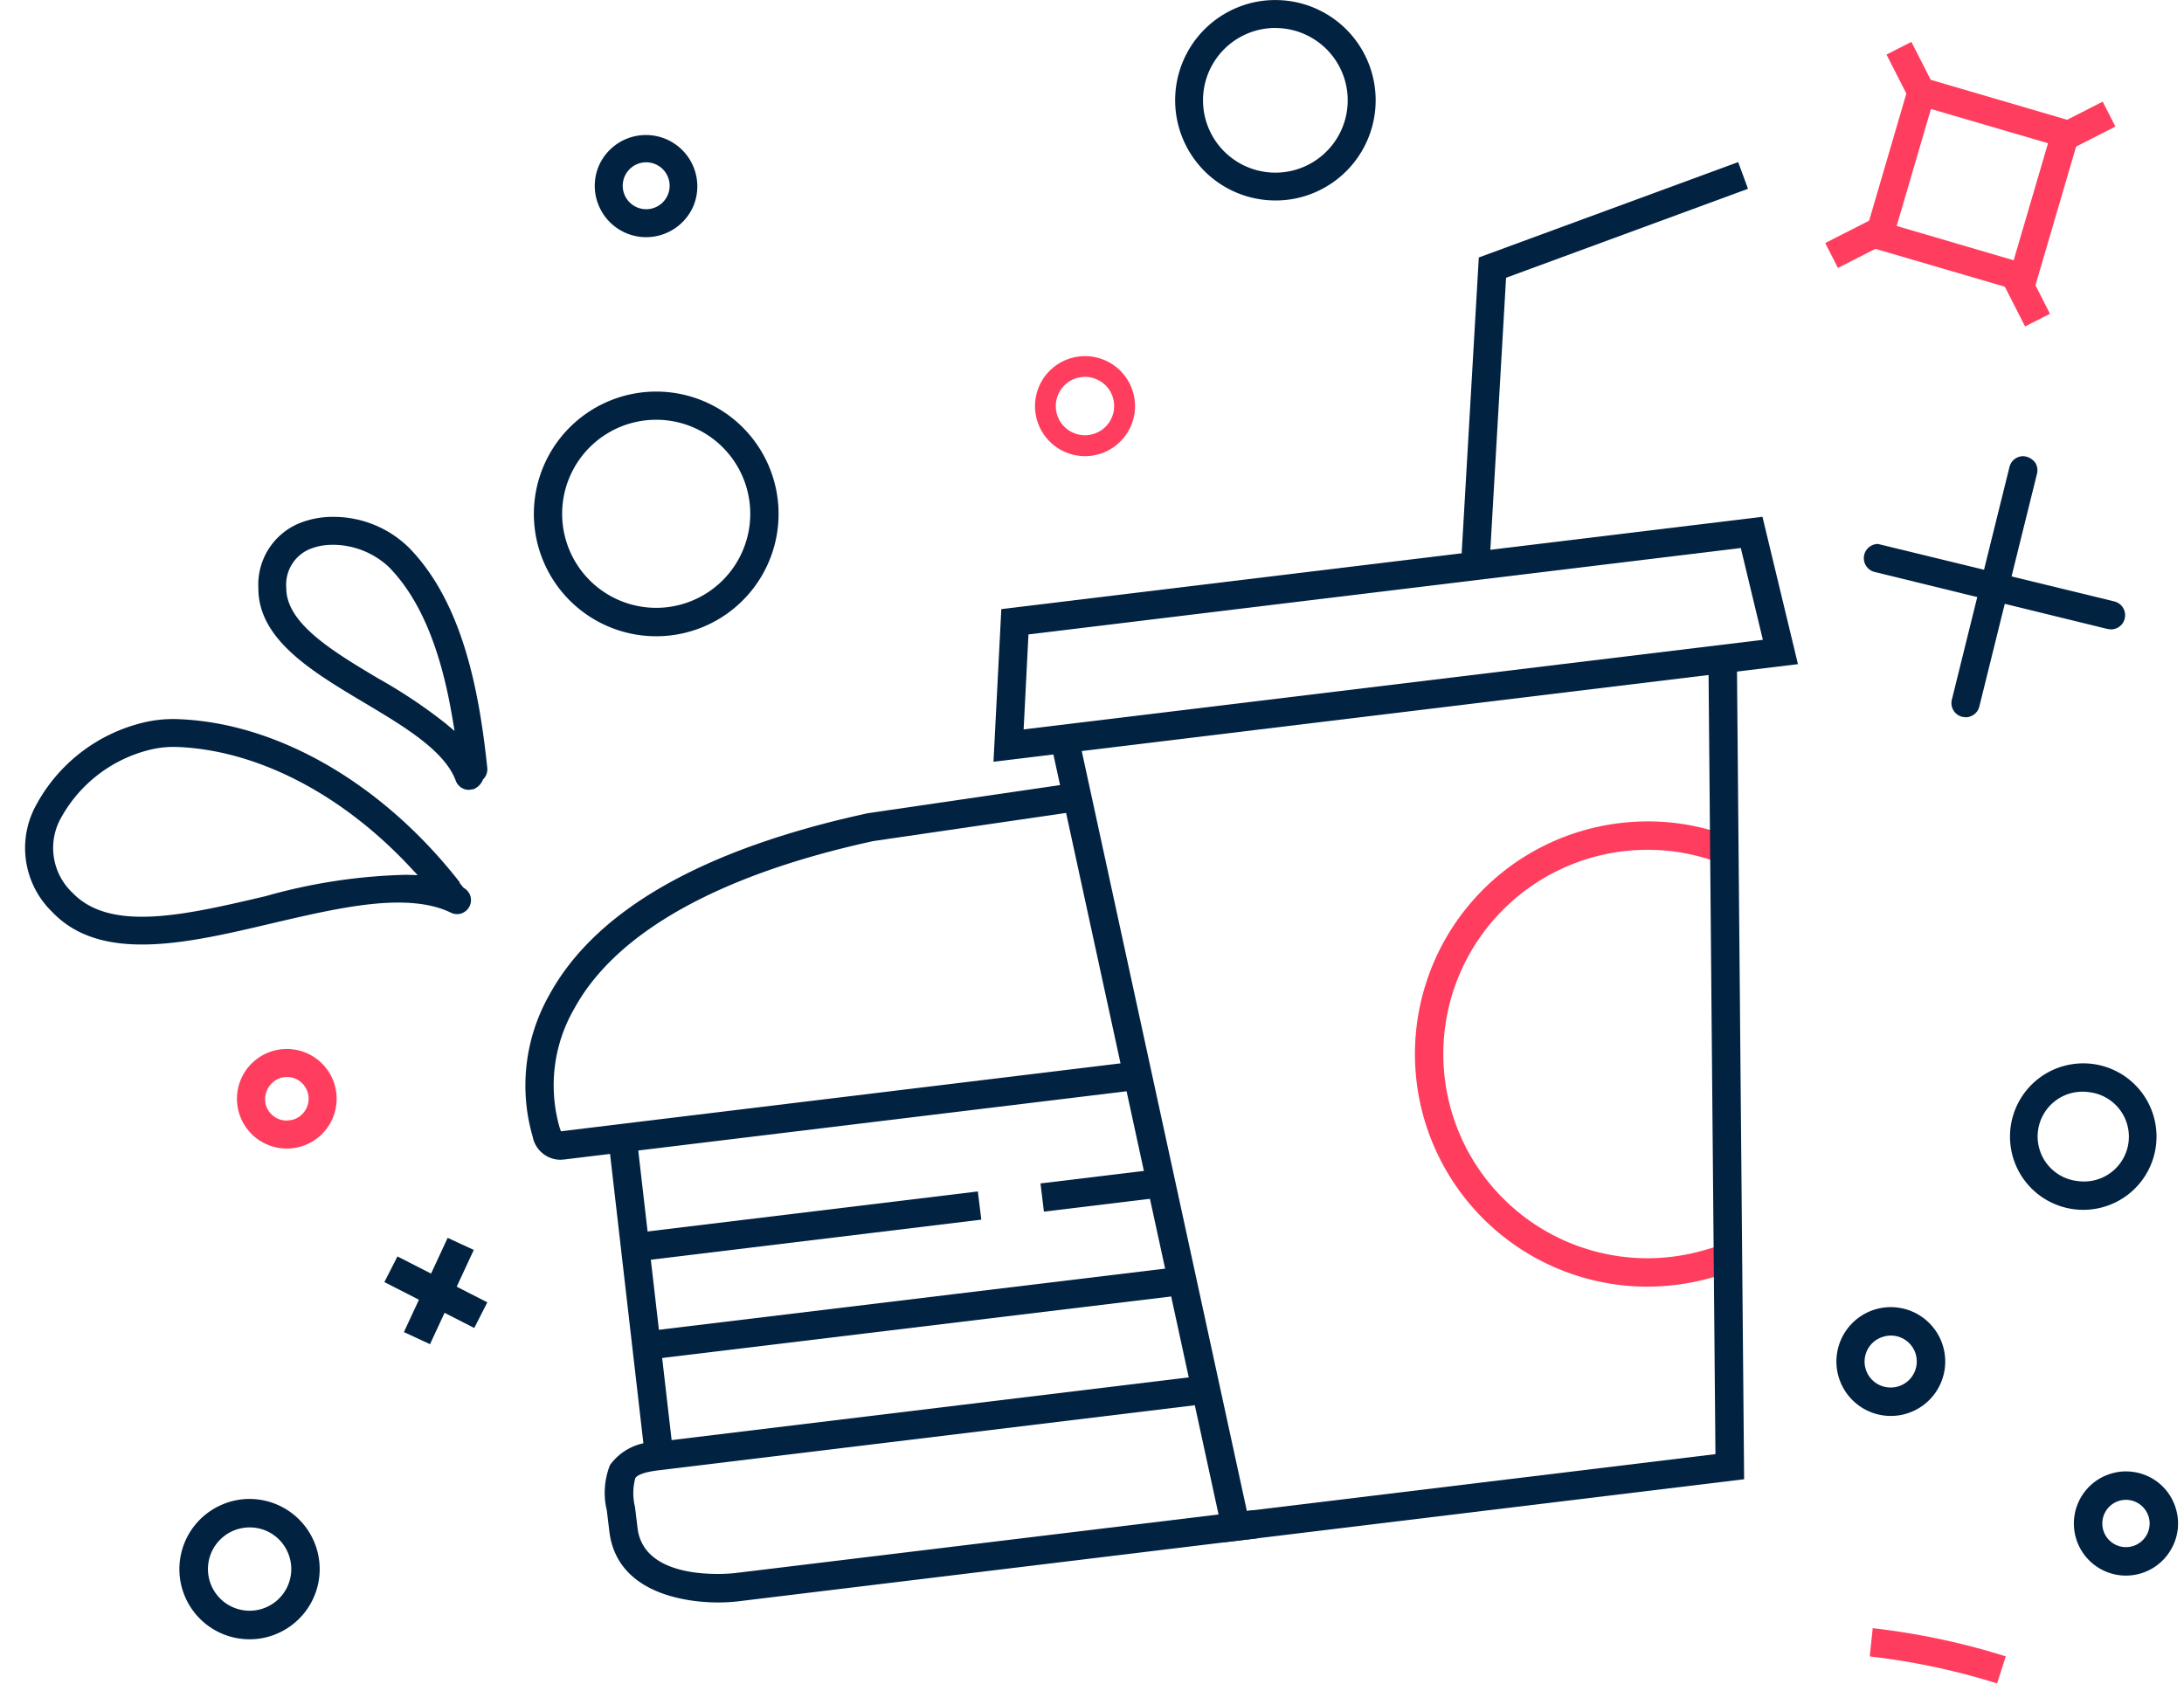
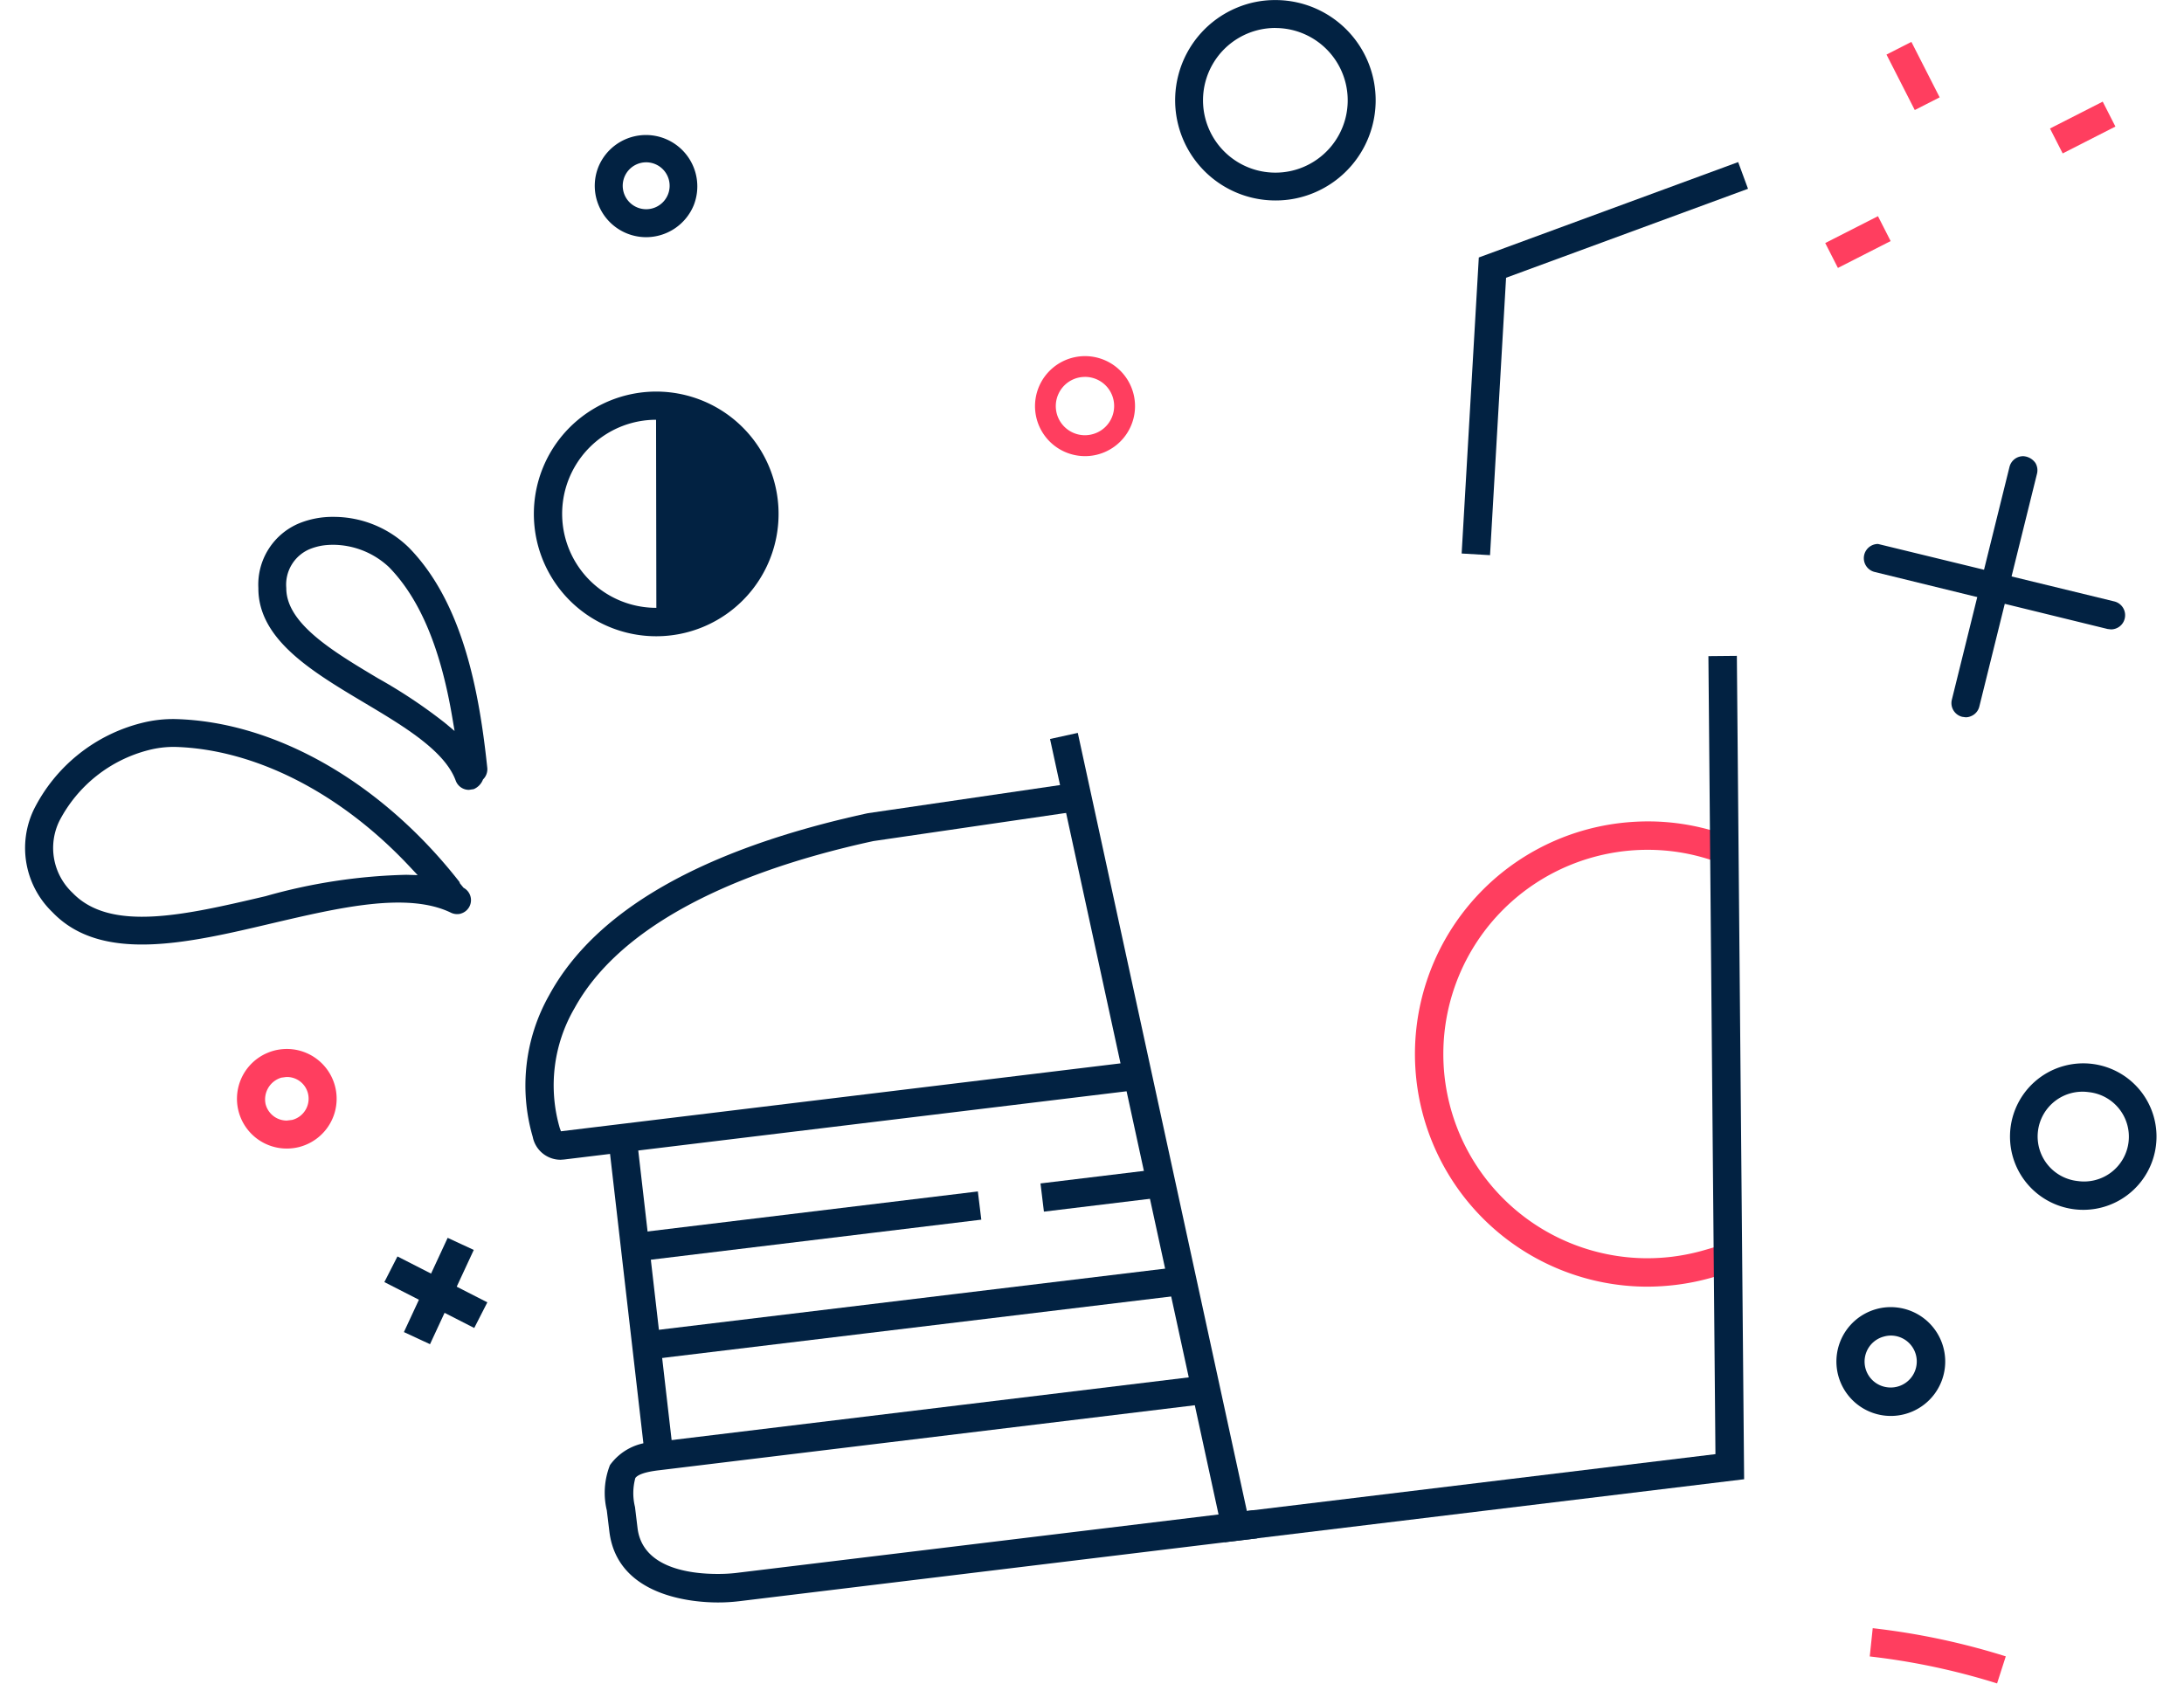
<svg xmlns="http://www.w3.org/2000/svg" width="143.385" height="110.584" viewBox="0 0 143.385 110.584">
  <g id="Group_1514" data-name="Group 1514" transform="translate(0 -2.861)">
    <g id="Group_1477" data-name="Group 1477" transform="translate(25.234 84.142)">
      <g id="Group_1473" data-name="Group 1473" transform="translate(1.284 0)">
        <g id="Group_1472" data-name="Group 1472" transform="translate(0)">
          <g id="Group_1471" data-name="Group 1471">
            <rect id="Rectangle_518" data-name="Rectangle 518" width="6.823" height="1.889" transform="translate(0 6.189) rotate(-65.101)" fill="#022242" />
          </g>
        </g>
      </g>
      <g id="Group_1476" data-name="Group 1476" transform="translate(0 1.222)">
        <g id="Group_1475" data-name="Group 1475" transform="translate(0 0)">
          <g id="Group_1474" data-name="Group 1474">
            <rect id="Rectangle_519" data-name="Rectangle 519" width="1.891" height="6.626" transform="translate(0 1.684) rotate(-62.944)" fill="#022242" />
          </g>
        </g>
      </g>
    </g>
    <g id="Group_1515" data-name="Group 1515" transform="translate(122.365 32.812)">
      <path id="Path_2362" data-name="Path 2362" d="M234.245,164.855l-15.295-3.745a.933.933,0,0,1,.223-1.839l15.511,3.773a.93.93,0,0,1,.683,1.128.915.915,0,0,1-.547.637.891.891,0,0,1-.355.071Z" transform="translate(-218.24 -153.503)" fill="#022242" />
      <path id="Path_2363" data-name="Path 2363" d="M220.81,174.523a.928.928,0,0,1-.68-1.125l3.785-15.289a.927.927,0,0,1,.905-.7,1.045,1.045,0,0,1,.8.451.936.936,0,0,1,.1.7l-3.785,15.283a.915.915,0,0,1-.547.637.868.868,0,0,1-.352.074Z" transform="translate(-214.351 -157.405)" fill="#022242" />
    </g>
-     <path id="Path_2364" data-name="Path 2364" d="M198.988,175.509a8.033,8.033,0,1,1,3.074-.615A8.024,8.024,0,0,1,198.988,175.509Zm-.019-14.216a6.175,6.175,0,1,0,.019,12.35h0a6.175,6.175,0,1,0-.019-12.35Z" transform="translate(-155.897 -130.869)" fill="#022242" />
+     <path id="Path_2364" data-name="Path 2364" d="M198.988,175.509a8.033,8.033,0,1,1,3.074-.615A8.024,8.024,0,0,1,198.988,175.509Zm-.019-14.216a6.175,6.175,0,1,0,.019,12.35h0Z" transform="translate(-155.897 -130.869)" fill="#022242" />
    <g id="Group_1480" data-name="Group 1480" transform="translate(11.778 101.289)">
      <g id="Group_1479" data-name="Group 1479">
        <g id="Group_1478" data-name="Group 1478">
-           <path id="Path_2365" data-name="Path 2365" d="M186.664,190.676a4.605,4.605,0,0,1-1.77-8.859,4.482,4.482,0,0,1,1.758-.355,4.607,4.607,0,0,1,1.77,8.862A4.534,4.534,0,0,1,186.664,190.676Zm-.009-7.345a2.735,2.735,0,1,0,2.534,1.687A2.718,2.718,0,0,0,186.655,183.331Z" transform="translate(-182.053 -181.462)" fill="#022242" />
-         </g>
+           </g>
      </g>
    </g>
    <path id="Path_2366" data-name="Path 2366" d="M8.59,2.472a44.9,44.9,0,0,0-7.335-.606c-.4,0-.791.006-1.19.015L0,.015C.42.006.84,0,1.258,0A46.62,46.62,0,0,1,8.908.633Z" transform="translate(122.951 109.758) rotate(8)" fill="#ff3e5f" />
-     <path id="Path_2367" data-name="Path 2367" d="M3.425,6.841A3.42,3.42,0,0,1,2.109.263,3.336,3.336,0,0,1,3.416,0,3.4,3.4,0,0,1,6.577,2.107a3.373,3.373,0,0,1,0,2.617A3.414,3.414,0,0,1,3.425,6.841ZM3.419,1.866a1.553,1.553,0,1,0,1.437.958A1.562,1.562,0,0,0,3.419,1.866Z" transform="translate(136.596 99.089) rotate(7)" fill="#022242" />
    <path id="Path_2368" data-name="Path 2368" d="M203.589,165.246a3.283,3.283,0,1,1,1.255-.25A3.246,3.246,0,0,1,203.589,165.246Zm-.012-5.2a1.862,1.862,0,0,0-.729.145,1.918,1.918,0,0,0-1.035,2.5,1.915,1.915,0,0,0,1.77,1.183,1.965,1.965,0,0,0,.735-.148,1.9,1.9,0,0,0,1.035-1.035,1.913,1.913,0,0,0-1.777-2.648Z" transform="translate(-132.353 -132.434)" fill="#ff3e5f" />
    <path id="Path_2369" data-name="Path 2369" d="M4.817,9.619A4.809,4.809,0,0,1,2.966.368,4.809,4.809,0,0,1,9.254,6.646,4.806,4.806,0,0,1,4.817,9.619ZM4.807,1.869a2.942,2.942,0,1,0,.006,5.883h0a2.942,2.942,0,1,0-.009-5.883Z" transform="translate(132.584 72.134) rotate(7)" fill="#022242" />
    <path id="Path_2370" data-name="Path 2370" d="M3.575,7.144A3.573,3.573,0,0,1,2.2.272,3.52,3.52,0,0,1,3.566,0a3.572,3.572,0,0,1,.009,7.144ZM3.569,1.866A1.682,1.682,0,0,0,2.917,2a1.7,1.7,0,0,0,.658,3.278h0a1.709,1.709,0,0,0,1.57-2.361A1.7,1.7,0,0,0,3.569,1.866Z" transform="translate(121.028 88.285) rotate(7)" fill="#022242" />
    <g id="Group_1516" data-name="Group 1516" transform="translate(128.964 0) rotate(43)">
-       <path id="Path_2371" data-name="Path 2371" d="M0,10.947,4.057,0,15,4.054,10.947,15ZM2.358,9.863l7.505,2.781,2.784-7.505L5.138,2.354Z" transform="translate(10.231 0) rotate(43)" fill="#ff3e5f" />
      <rect id="Rectangle_520" data-name="Rectangle 520" width="1.836" height="3.885" transform="translate(13.147 0.778) rotate(20)" fill="#ff3e5f" />
      <rect id="Rectangle_521" data-name="Rectangle 521" width="1.834" height="3.885" transform="translate(7.485 16.342) rotate(20)" fill="#ff3e5f" />
      <rect id="Rectangle_522" data-name="Rectangle 522" width="4.087" height="1.834" transform="matrix(0.94, 0.342, -0.342, 0.94, 1.284, 6.475)" fill="#ff3e5f" />
-       <rect id="Rectangle_523" data-name="Rectangle 523" width="4.09" height="1.834" transform="matrix(0.94, 0.342, -0.342, 0.94, 16.27, 11.928)" fill="#ff3e5f" />
    </g>
    <g id="Group_1481" data-name="Group 1481" transform="translate(16.962 36.795)">
      <path id="Path_2372" data-name="Path 2372" d="M197.43,179.8a.926.926,0,0,1-.862-.6c-.717-1.971-3.417-3.581-6.031-5.138-3.417-2.039-6.949-4.147-6.928-7.524a4.357,4.357,0,0,1,2.735-4.264,5.818,5.818,0,0,1,2.181-.4,7.059,7.059,0,0,1,4.972,2.024c3.6,3.677,4.635,9.659,5.142,14.461a.936.936,0,0,1-.281.757,1.125,1.125,0,0,1-.612.637Zm-8.939-16.092a4.729,4.729,0,0,0-.63.043,3.877,3.877,0,0,0-.828.219,2.529,2.529,0,0,0-1.591,2.571c-.012,2.33,3.059,4.165,6.031,5.939a33.847,33.847,0,0,1,4.381,2.92l.637.532-.139-.819c-.769-4.6-2.132-7.854-4.165-9.937A5.4,5.4,0,0,0,188.491,163.707Z" transform="translate(-183.609 -161.868)" fill="#022242" />
    </g>
    <g id="Group_1483" data-name="Group 1483" transform="translate(0 52.654) rotate(-14)">
      <g id="Group_1482" data-name="Group 1482" transform="translate(0 0)">
        <path id="Path_2373" data-name="Path 2373" d="M26.865,17.217a.938.938,0,0,1-.59-.216c-2.447-2.046-7.085-2.1-11.569-2.166-5.658-.071-11.5-.151-13.812-4.2A5.847,5.847,0,0,1,1.342,3.8,10.887,10.887,0,0,1,9.592,0a8.393,8.393,0,0,1,2.222.291C18.148,2.055,23.939,7.617,27.3,15.165l.015.114.158.334a.918.918,0,0,1-.482,1.591ZM9.6,1.838a9.147,9.147,0,0,0-6.807,3.09,4.045,4.045,0,0,0-.306,4.8c1.8,3.136,6.869,3.2,12.242,3.275a36.818,36.818,0,0,1,9.307.874l.714.2-.362-.649c-3.232-5.815-8-9.962-13.07-11.377A6.587,6.587,0,0,0,9.6,1.838Z" transform="translate(0)" fill="#022242" />
      </g>
    </g>
    <g id="Group_1486" data-name="Group 1486" transform="translate(15.561 71.742)">
      <g id="Group_1485" data-name="Group 1485">
        <g id="Group_1484" data-name="Group 1484">
          <path id="Path_2374" data-name="Path 2374" d="M186.613,179.938a3.269,3.269,0,0,1-1.258-6.288,3.455,3.455,0,0,1,.448-.151,3.411,3.411,0,0,1,.81-.1,3.269,3.269,0,0,1,1.255,6.288,3.469,3.469,0,0,1-.448.151A3.388,3.388,0,0,1,186.613,179.938Zm-.358-4.656a1.489,1.489,0,0,0-1.035,1.743,1.435,1.435,0,0,0,1.39,1.075l.355-.043A1.439,1.439,0,0,0,188,176.314a1.421,1.421,0,0,0-1.387-1.075h-.037Z" transform="translate(-183.343 -173.4)" fill="#ff3e5f" />
        </g>
      </g>
    </g>
    <g id="Group_1489" data-name="Group 1489" transform="translate(92.887 56.796)">
      <g id="Group_1488" data-name="Group 1488">
        <g id="Group_1487" data-name="Group 1487">
          <path id="Path_2375" data-name="Path 2375" d="M223.616,199.116a15.275,15.275,0,0,1-1.811-30.438,15.933,15.933,0,0,1,1.872-.114,15.1,15.1,0,0,1,4.623.726l.89.287-.572,1.774-.887-.281a13.239,13.239,0,0,0-4.057-.64,13.41,13.41,0,0,0-.049,26.82,13.894,13.894,0,0,0,1.635-.1,13.613,13.613,0,0,0,2.209-.46l.9-.263.531,1.789-.9.266a15.442,15.442,0,0,1-2.515.519A15.85,15.85,0,0,1,223.616,199.116Z" transform="translate(-208.368 -168.563)" fill="#ff3e5f" />
        </g>
      </g>
    </g>
    <g id="Group_1492" data-name="Group 1492" transform="translate(65.226 36.795)">
      <g id="Group_1491" data-name="Group 1491">
        <g id="Group_1490" data-name="Group 1490">
-           <path id="Path_2376" data-name="Path 2376" d="M199.929,168.152,249.9,162.09l2.33,9.677-52.815,6.408Zm1.783,1.662-.318,6.238,48.533-5.883-1.449-6.028Z" transform="translate(-199.416 -162.09)" fill="#022242" />
-         </g>
+           </g>
      </g>
    </g>
    <g id="Group_1495" data-name="Group 1495" transform="translate(68.937 45.933)">
      <g id="Group_1494" data-name="Group 1494">
        <g id="Group_1493" data-name="Group 1493">
          <path id="Path_2377" data-name="Path 2377" d="M200.617,170.5l1.823-.4,11.1,51.092,30.763-3.733-.462-52.4,1.868-.018.477,54.067-34.109,4.137Z" transform="translate(-200.617 -165.047)" fill="#022242" />
        </g>
      </g>
    </g>
    <g id="Group_1498" data-name="Group 1498" transform="translate(95.961 13.504)">
      <g id="Group_1497" data-name="Group 1497">
        <g id="Group_1496" data-name="Group 1496">
          <path id="Path_2378" data-name="Path 2378" d="M209.363,180.255l1.126-19.439,17.028-6.264.646,1.753-15.884,5.842-1.053,18.216Z" transform="translate(-209.363 -154.552)" fill="#022242" />
        </g>
      </g>
    </g>
    <path id="Path_2379" data-name="Path 2379" d="M191.778,192.529a1.863,1.863,0,0,1-1.826-1.5,12.052,12.052,0,0,1,1.072-9.294c3.025-5.577,10.064-9.6,20.922-11.961l13.991-2.049.272,1.848-13.892,2.03c-10.11,2.2-16.889,5.991-19.618,10.966a10.057,10.057,0,0,0-.979,7.858l.083.232,37.675-4.573.226,1.854L192,192.514Z" transform="translate(-154.976 -113.514)" fill="#022242" />
    <g id="Group_1501" data-name="Group 1501" transform="translate(39.722 93.244)">
      <g id="Group_1500" data-name="Group 1500">
        <g id="Group_1499" data-name="Group 1499">
          <path id="Path_2380" data-name="Path 2380" d="M198.568,195.2c-1.542,0-6.6-.337-7.122-4.663l-.167-1.381a4.953,4.953,0,0,1,.207-2.976,3.642,3.642,0,0,1,2.966-1.511l35.534-4.31.229,1.851-35.534,4.313c-.85.1-1.363.275-1.53.507a3.772,3.772,0,0,0-.022,1.9l.167,1.384c.318,2.62,3.427,3.013,5.25,3.013a10.4,10.4,0,0,0,1.171-.059l34.029-4.125.226,1.848-34.041,4.131A11.4,11.4,0,0,1,198.568,195.2Z" transform="translate(-191.162 -180.359)" fill="#022242" />
        </g>
      </g>
    </g>
    <g id="Group_1504" data-name="Group 1504" transform="translate(39.906 77.161)">
      <g id="Group_1503" data-name="Group 1503" transform="translate(0 0)">
        <g id="Group_1502" data-name="Group 1502" transform="translate(0)">
          <path id="Path_2381" data-name="Path 2381" d="M191.222,175.365l1.853-.211,2.444,21.216-1.853.211Z" transform="translate(-191.222 -175.154)" fill="#022242" />
        </g>
      </g>
    </g>
    <g id="Group_1507" data-name="Group 1507" transform="translate(68.311 79.532)">
      <g id="Group_1506" data-name="Group 1506" transform="translate(0 0)">
        <g id="Group_1505" data-name="Group 1505" transform="translate(0)">
          <rect id="Rectangle_525" data-name="Rectangle 525" width="8.625" height="1.866" transform="translate(0 1.038) rotate(-6.914)" fill="#022242" />
        </g>
      </g>
    </g>
    <g id="Group_1510" data-name="Group 1510" transform="translate(41.927 81.098)">
      <g id="Group_1509" data-name="Group 1509">
        <g id="Group_1508" data-name="Group 1508">
          <path id="Path_2382" data-name="Path 2382" d="M191.876,179.126l22.272-2.7.226,1.853-22.272,2.7Z" transform="translate(-191.876 -176.428)" fill="#022242" />
        </g>
      </g>
    </g>
    <g id="Group_1513" data-name="Group 1513" transform="translate(41.479 85.984)">
      <g id="Group_1512" data-name="Group 1512" transform="translate(0 0)">
        <g id="Group_1511" data-name="Group 1511" transform="translate(0)">
          <rect id="Rectangle_526" data-name="Rectangle 526" width="36.7" height="1.863" transform="matrix(0.993, -0.12, 0.12, 0.993, 0, 4.411)" fill="#022242" />
        </g>
      </g>
    </g>
    <path id="Path_2383" data-name="Path 2383" d="M194.324,160.714a3.37,3.37,0,0,1-3.121-2.083,3.335,3.335,0,0,1,0-2.58,3.373,3.373,0,0,1,6.235,2.574,3.383,3.383,0,0,1-3.115,2.089Zm-.006-4.916a1.532,1.532,0,0,0-.587.117,1.54,1.54,0,0,0,.59,2.963,1.532,1.532,0,0,0,.587-.117,1.54,1.54,0,0,0-.59-2.963Z" transform="translate(-151.896 -142.279)" fill="#022242" />
    <path id="Path_2384" data-name="Path 2384" d="M209.866,162.528a6.581,6.581,0,0,1-2.531-12.659,6.466,6.466,0,0,1,2.512-.5,6.581,6.581,0,0,1,2.537,12.659A6.5,6.5,0,0,1,209.866,162.528Zm-.015-11.327a4.748,4.748,0,0,0,.012,9.5h0a4.692,4.692,0,0,0,1.814-.362,4.748,4.748,0,0,0-1.826-9.134Z" transform="translate(-126.126 -146.504)" fill="#022242" />
  </g>
</svg>